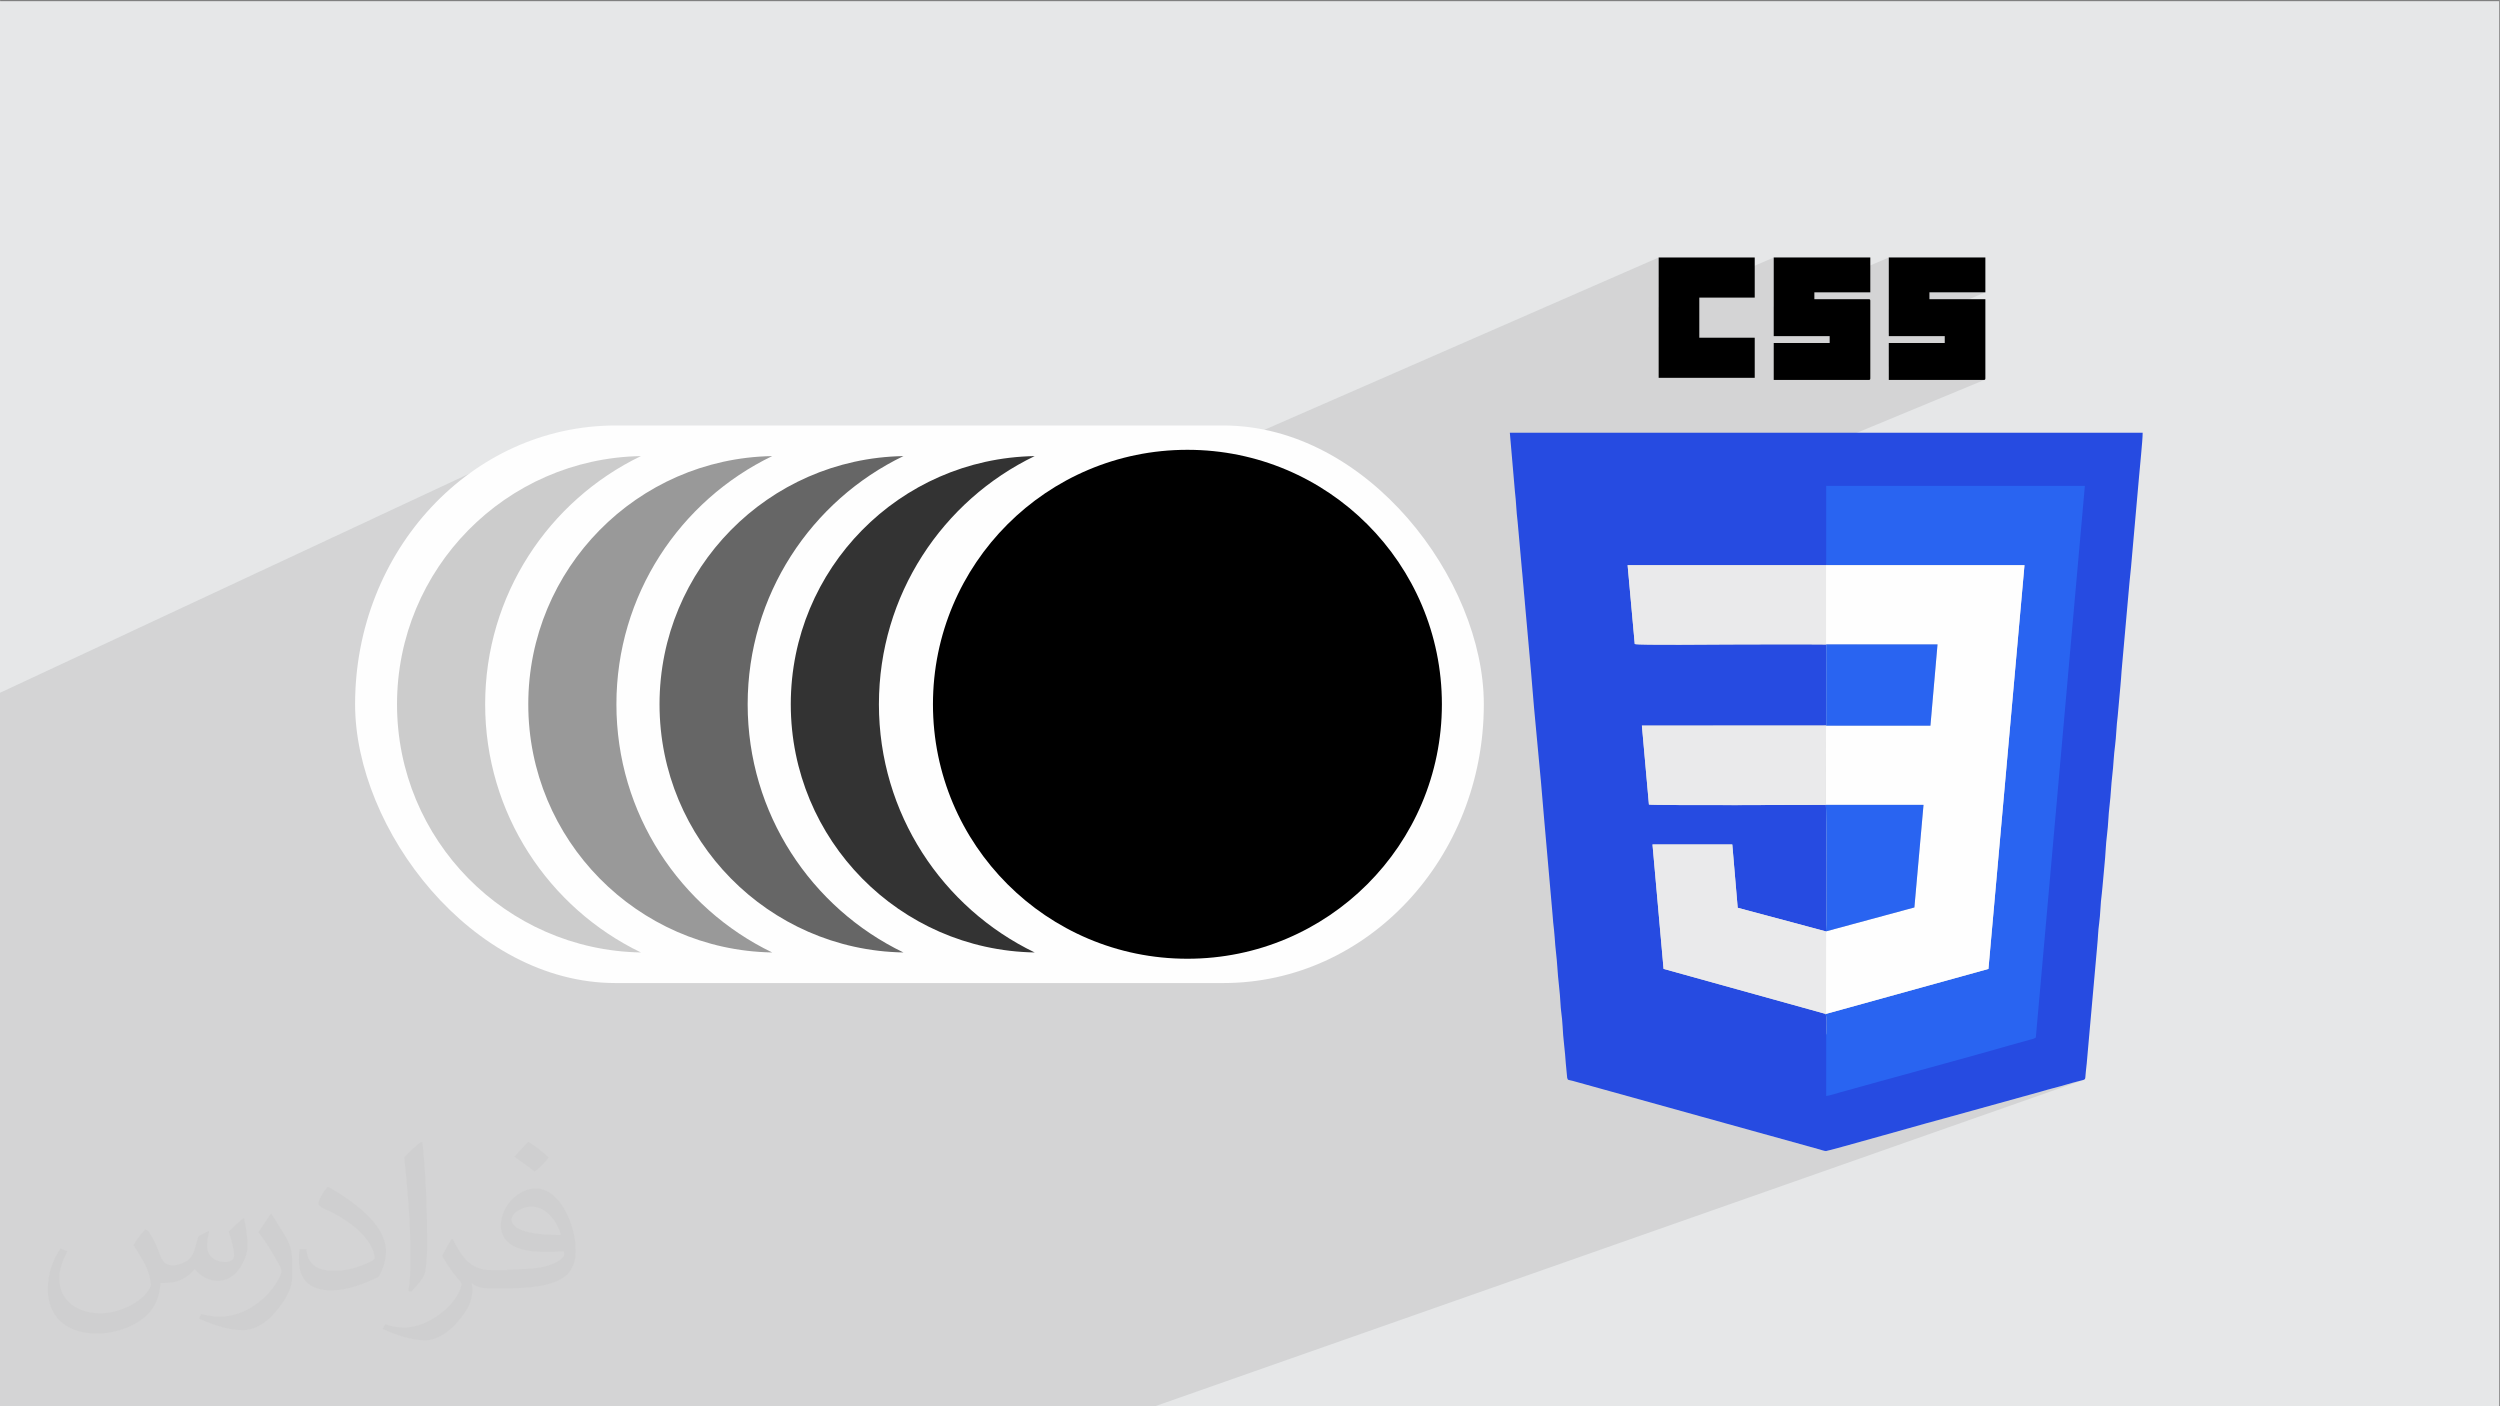
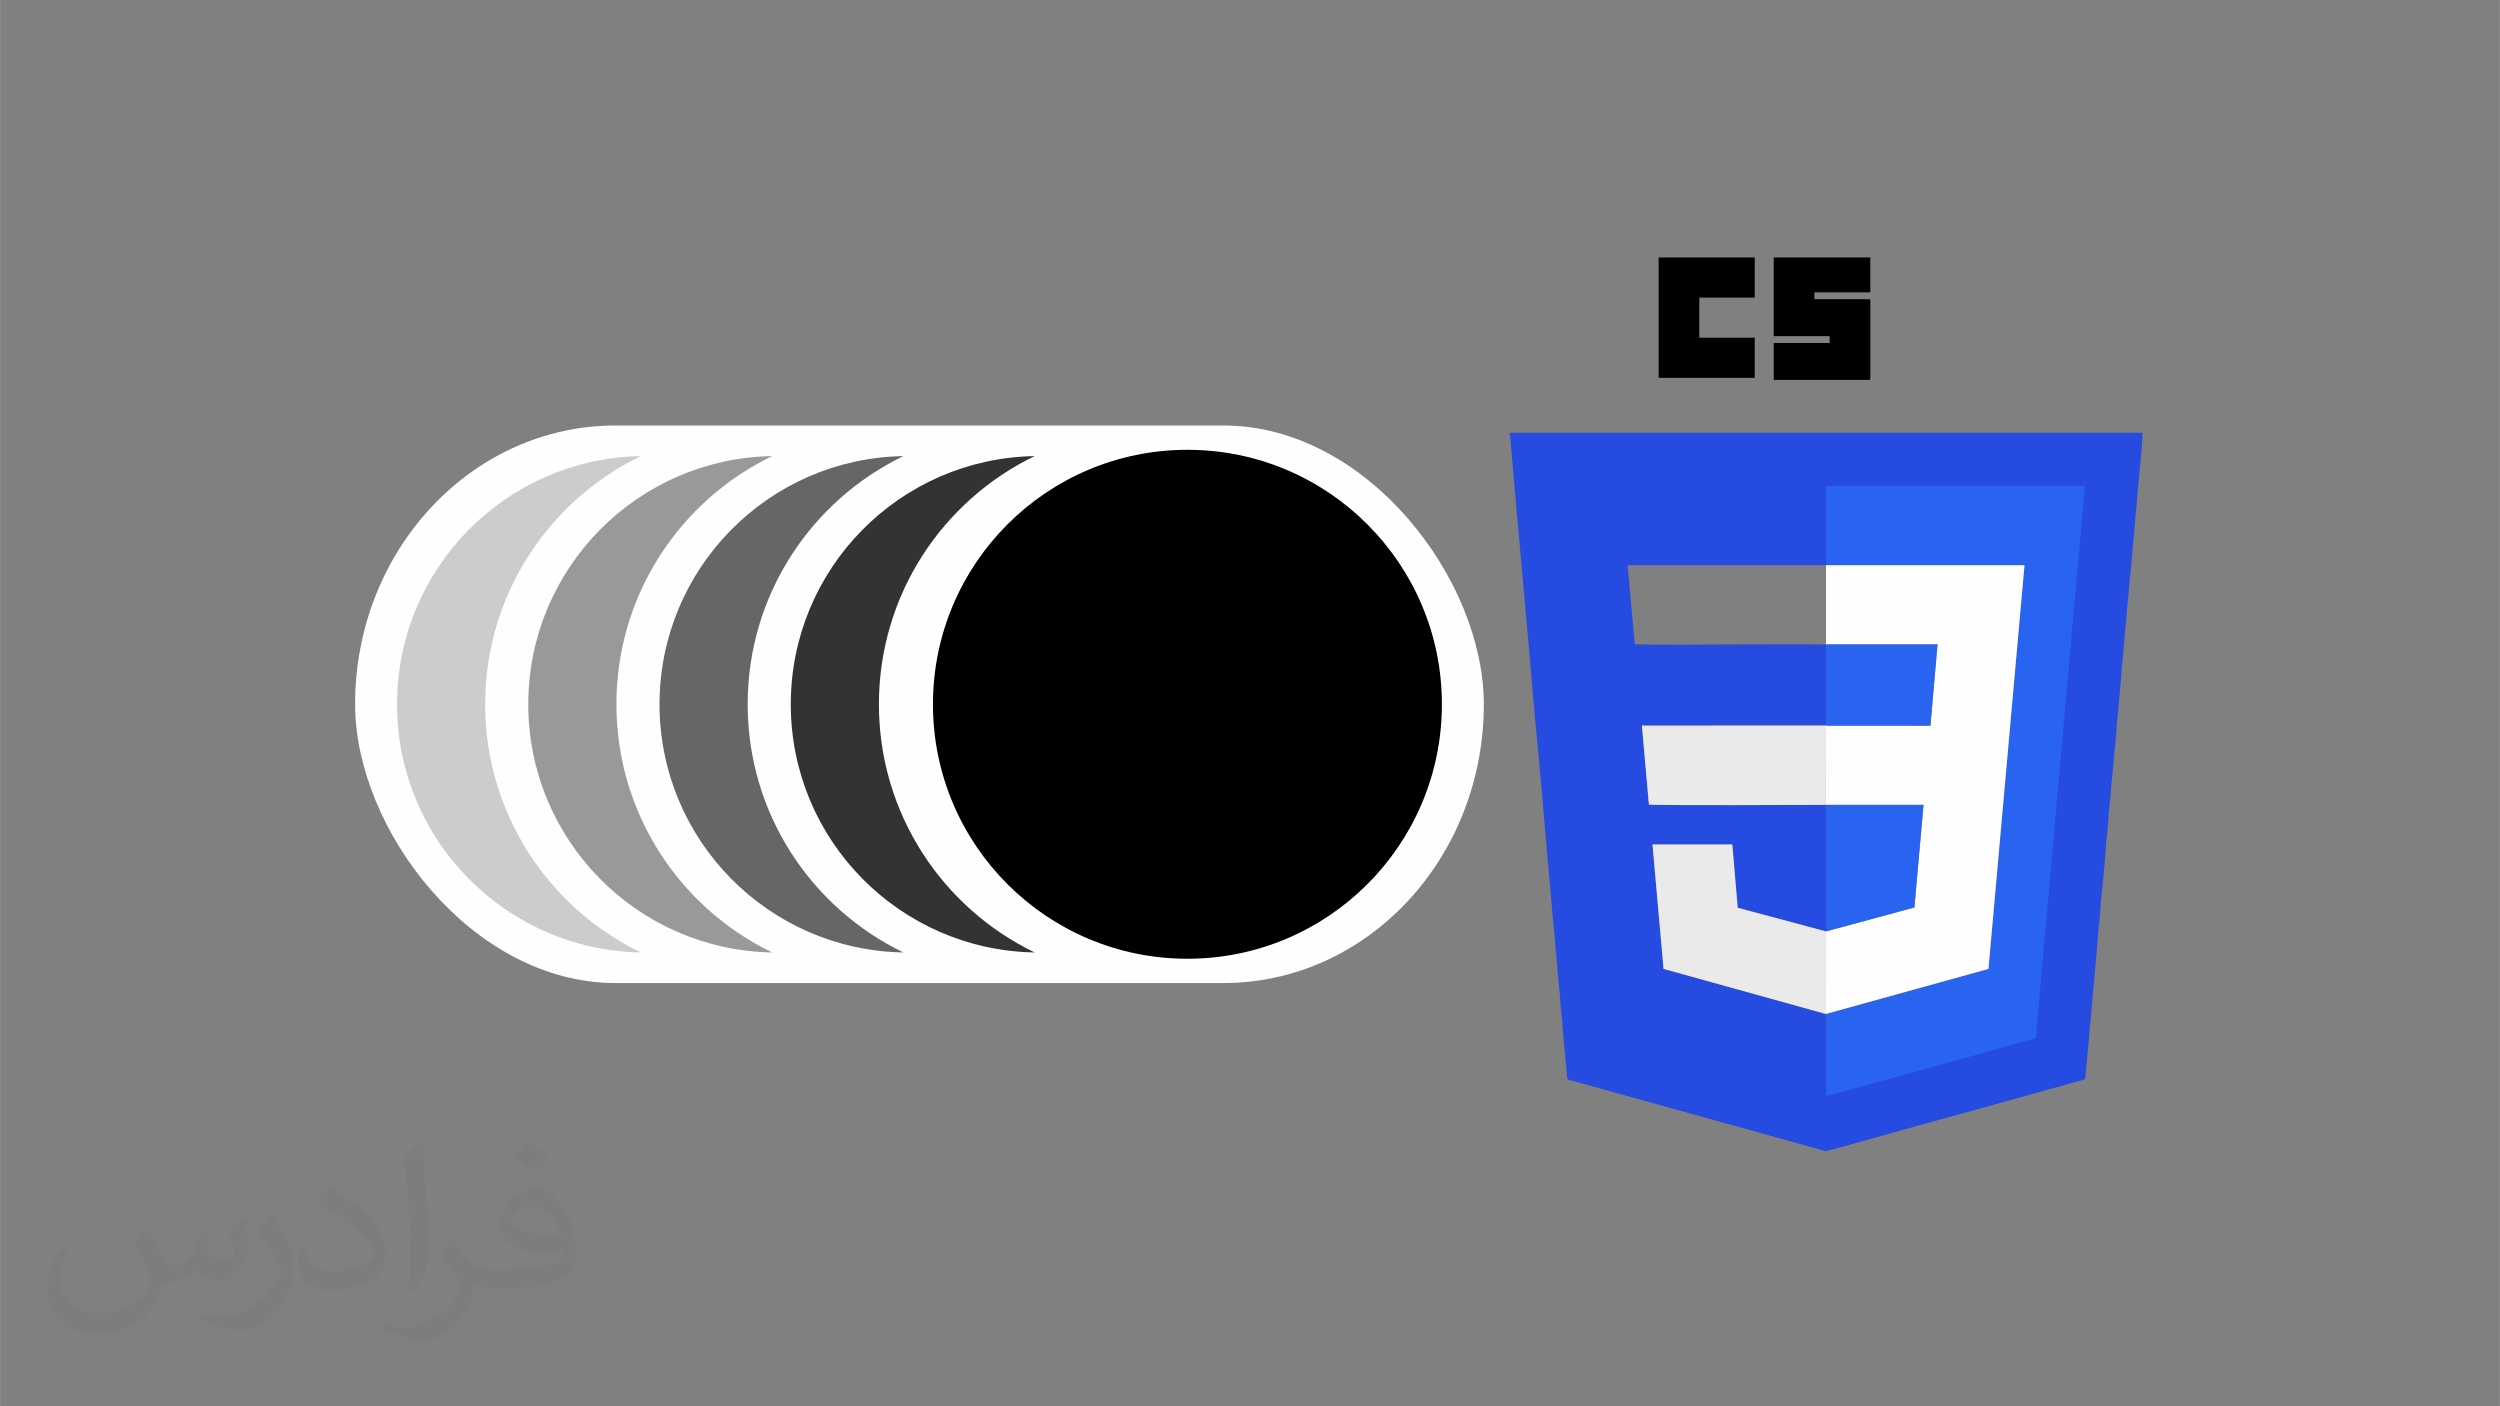
<svg xmlns="http://www.w3.org/2000/svg" xml:space="preserve" width="3.703in" height="2.083in" version="1.1" style="shape-rendering:geometricPrecision; text-rendering:geometricPrecision; image-rendering:optimizeQuality; fill-rule:evenodd; clip-rule:evenodd" viewBox="0 0 3703.33 2083.33">
  <rect x="0" y="0" width="3703.33" height="2083.33" fill="#808080" stroke="none" />
  <defs>
    <style type="text/css">
   
    .fil3 {fill:#FEFEFE}
    .fil4 {fill:black}
    .fil9 {fill:#264BE1}
    .fil10 {fill:#2964F1}
    .fil5 {fill:#333333}
    .fil6 {fill:#666666}
    .fil7 {fill:#999999}
    .fil8 {fill:#CCCCCC}
    .fil0 {fill:#E6E7E8}
    .fil12 {fill:#EAEAEB}
    .fil11 {fill:#FEFEFE}
    .fil2 {fill:#373435;fill-opacity:0.031}
    .fil1 {fill:#373435;fill-opacity:0.102}
   
  </style>
  </defs>
  <g id="Layer_x0020_1">
-     <polygon class="fil0" points="-2.17,1.74 3702.16,1.74 3702.16,2084.93 -2.17,2084.93 " />
-     <polygon class="fil1" points="1479.25,2084.93 1347.91,2084.93 1346.58,2084.93 1340.74,2084.93 1336.91,2084.93 1332.08,2084.93 1320.17,2084.93 1160.45,2084.93 1108.29,2084.93 1107.22,2084.93 1012.83,2084.93 994.33,2084.93 939.05,2084.93 842.11,2084.93 810.84,2084.93 810.52,2084.93 800.01,2084.93 744.3,2084.93 728.63,2084.93 715.54,2084.93 611.88,2084.93 580.39,2084.93 500.51,2084.93 473.77,2084.93 420.46,2084.93 394.54,2084.93 388.23,2084.93 375.57,2084.93 285.27,2084.93 247.23,2084.93 236.75,2084.93 148.19,2084.93 125.09,2084.93 116.26,2084.93 115.73,2084.93 59.95,2084.93 -2.17,2084.93 -2.17,2084.39 -2.17,2039.96 -2.17,2029.83 -2.17,2029.83 -2.17,2021.45 -2.17,1981.84 -2.17,1980.74 -2.17,1961.8 -2.17,1950.72 -2.17,1932.98 -2.17,1931.12 -2.17,1931.02 -2.17,1912.91 -2.17,1897.82 -2.17,1878.21 -2.17,1832.24 -2.17,1829.36 -2.17,1803.86 -2.17,1794.65 -2.17,1781.91 -2.17,1781.61 -2.17,1755.41 -2.17,1732.8 -2.17,1722.7 -2.17,1722.39 -2.17,1716.05 -2.17,1715.52 -2.17,1707.59 -2.17,1686.99 -2.17,1678.48 -2.17,1676.23 -2.17,1674.69 -2.17,1672.6 -2.17,1659.89 -2.17,1655.98 -2.17,1647.43 -2.17,1645.53 -2.17,1626.33 -2.17,1617.74 -2.17,1614.42 -2.17,1608.51 -2.17,1597.51 -2.17,1584.67 -2.17,1580.99 -2.17,1559.27 -2.17,1529.24 -2.17,1519.27 -2.17,1456.3 -2.17,1407.11 -2.17,1357.1 -2.17,1328.01 -2.17,1278.15 -2.17,1247.97 -2.17,1197.2 -2.17,1165.91 -2.17,1114.21 -2.17,1081.74 -2.17,1027.24 760.26,671.24 742.46,680.39 725.17,690.36 708.41,701.13 692.21,712.67 676.59,724.96 661.59,737.96 647.23,751.66 633.53,766.02 620.53,781.03 608.24,796.64 605.69,800.22 808.47,706.3 824.89,699.59 841.7,693.65 858.87,688.52 876.37,684.21 894.2,680.75 912.32,678.16 930.72,676.46 949.36,675.67 936.69,682.06 924.27,688.88 912.12,696.11 900.24,703.75 888.66,711.78 877.36,720.2 866.37,728.99 855.7,738.15 845.35,747.67 835.34,757.54 825.67,767.74 816.34,778.27 807.39,789.13 799.56,799.29 1002.92,706.3 1019.34,699.59 1036.14,693.65 1053.31,688.52 1070.82,684.21 1088.65,680.75 1106.77,678.16 1125.16,676.46 1143.81,675.67 1131.13,682.06 1118.71,688.88 1106.56,696.11 1094.69,703.75 1083.1,711.78 1071.81,720.2 1060.82,728.99 1050.15,738.15 1039.8,747.67 1029.78,757.54 1020.11,767.74 1010.79,778.27 1001.83,789.13 995.38,797.51 1197.36,706.3 1213.78,699.59 1230.59,693.65 1247.76,688.52 1265.26,684.21 1283.09,680.75 1301.21,678.16 1319.61,676.46 1338.25,675.67 1325.57,682.06 1313.16,688.88 1301.01,696.11 1289.13,703.75 1277.54,711.78 1266.25,720.2 1255.26,728.99 1244.59,738.15 1234.24,747.67 1224.22,757.54 1214.55,767.74 1205.23,778.27 1196.28,789.13 1191.15,795.8 1391.8,706.3 1408.22,699.59 1425.03,693.65 1442.2,688.52 1459.7,684.21 1477.53,680.75 1495.65,678.16 1514.05,676.46 1532.69,675.67 1520.02,682.06 1507.6,688.88 1495.45,696.11 1483.57,703.75 1471.99,711.78 1460.69,720.2 1449.7,728.99 1439.03,738.15 1428.69,747.67 1418.67,757.54 1409,767.74 1399.67,778.27 1390.72,789.13 1385.56,795.83 1612.22,695.98 1629.34,689.23 1646.86,683.31 1664.75,678.23 1682.98,674.02 1701.55,670.7 1720.42,668.3 1739.56,666.85 1758.96,666.36 1778.36,666.85 1797.5,668.3 1800.02,668.62 2457.07,381.45 2457.07,455.2 2627.53,381.45 2627.53,454.47 2797.98,381.45 2797.98,458.58 2858.19,433.06 2941.07,433.06 2797.98,493.42 2797.98,497.96 2880.86,497.96 2880.86,508.12 2797.98,542.85 2797.98,562.85 2938.72,562.85 2939.34,562.83 2939.85,562.74 2940.26,562.59 2254.69,846.69 2254.75,847.43 2254.98,850.15 2255.22,852.85 2255.47,855.54 2255.72,858.22 2256,860.88 2259.46,899.62 2411.07,837.3 2419.26,837.3 2705.28,719.77 3088.46,719.77 3015.8,1537.11 3011.76,1539.09 2615.06,1680.51 2694.94,1702.7 2696.01,1703.02 2697.25,1703.4 2698.6,1703.81 2700,1704.23 2701.39,1704.61 2702.72,1704.93 2703.92,1705.14 2704.93,1705.22 2705.76,1705.09 2707.43,1704.7 2709.92,1704.08 2713.15,1703.24 2717.08,1702.2 2721.66,1700.96 2726.83,1699.56 2732.53,1697.99 2738.72,1696.28 2745.34,1694.44 2752.34,1692.49 2759.67,1690.45 2767.27,1688.33 2775.08,1686.14 2783.06,1683.9 2791.15,1681.63 2799.31,1679.34 2807.46,1677.04 2815.57,1674.77 2823.58,1672.52 2831.44,1670.31 2839.08,1668.17 2846.47,1666.09 2853.54,1664.12 2860.24,1662.24 2866.53,1660.5 2872.34,1658.89 2877.63,1657.43 2882.33,1656.14 2886.4,1655.04 2889.78,1654.13 2892.43,1653.44 3023.44,1617.13 3025.86,1616.43 3028.24,1615.74 3030.58,1615.06 3032.91,1614.4 3035.23,1613.75 3037.58,1613.11 3039.96,1612.48 3042.4,1611.85 3047.17,1610.62 3051.86,1609.33 3056.49,1608.02 3061.09,1606.69 3065.7,1605.36 3070.33,1604.05 3075.02,1602.77 3079.78,1601.54 3083.53,1600.62 3086.1,1599.93 1706.25,2084.93 1704.67,2084.93 1697.25,2084.93 1693.59,2084.93 1667.79,2084.93 1629.78,2084.93 1613.75,2084.93 1480.63,2084.93 " />
    <path class="fil2" d="M219.69 1823.57c7,11 12,21 16,32 3,7 5,19 21,19 5,0 11,-2 17,-5 7,-3 11,-9 14,-17l6 -21 15 -8 1 1c-2,8 -3,15 -3,21 0,18 15,24 27,24 7,0 13,-3 13,-10 0,-8 -4,-23 -8,-35 7,-7 14,-14 22,-20l1 1c3,15 5,30 5,40 0,10 -4,20 -8,27 -7,14 -20,25 -36,25 -12,0 -25,-6 -34,-17l-1 0c-9,11 -22,20 -43,20l-7 0c-1,14 -4,24 -9,33 -13,25 -50,42 -85.02,42 -49,0 -73.02,-28 -73.02,-66 0,-23 8,-45 19,-60l10 4c-7,14 -12,27 -12,40 0,35 29,52 61,52 31,0 68.01,-20 75.01,-42 -3,-25 -12,-36 -26,-59 4,-8 10,-15 17,-23l1 0 0 0 0 0 0 0 4 2 0 0 0.02 -0.01 -0.01 0.01 0 0 0 0 0.02 0zm563.05 -132.01c10,6 20,14 30,23 -6,8 -12,15 -21,21 -10,-8 -20,-15 -30,-22 7,-8 14,-15 21,-22l0 0 0 0 0 0 0 0zm5 96.02c-17,0 -30,11 -30,19 0,17 33,23 73.02,23 -5,-20 -22,-42 -43,-42l0 0 -0.01 0 -0.01 0 0 0zm-37 93.01c22,0 41,-1 55,-4 16,-4 30,-12 30,-18 0,-2 0,-3 -1,-5 -9,1 -19,1 -29,1 -29,0 -52,-7 -60,-23 -2,-4 -4,-10 -4,-15 0,-16 7,-31 19,-42 10,-9 21,-14 33,-14 20,0 37,17 48,42 6,14 11,30 11,51 0,14 -4,25 -12,34 -16,15 -45,21 -90.01,21l-21 0 0 0 -5 0c-11,0 -19,-2 -25,-7l-1 0c0,3 1,5 1,8 0,10 -3,23 -10,33 -20,30 -42,43 -60,43 -19,0 -42,-7 -63,-17l4 -7c7,3 16,5 29,5 34,0 78.01,-33 84.02,-64 -1,-3 -3,-6 -7,-10 -10,-12 -16,-22 -22,-32 5,-10 10,-18 14,-25l2 0c14,29 28,46 57,46l4 0 0 0 21 0 0 0 0 0 0 0 -2 -1 0 0 0 0 0 0 -0.01 0zm-146.01 31c3,-14 3,-29 3,-43l0 -21c0,-39 -5,-96.02 -9,-133.01 7,-8 17,-17 25,-23l2 1c5,47 7,101.01 7,151.02 0,13 -1,26 -2,35 -1,12 -8,21 -22,35l-3 -1 0 0 0 0 -1 -1 0 0 0 0 0 -0.01 0 0zm-151.02 -62.02c1,18 10,33 41,33 20,0 36,-5 55,-14 3,-2 5,-3 5,-5 0,-12 -9,-27 -24,-41 -14,-13 -34,-25 -51,-32 -6,-3 -8,-5 -8,-8 0,-5 7,-17 13,-24l2 0c20,11 43,27 60,44 15,16 25,33 25,51 0,13 -4,26 -11,38 -23,11 -46,20 -70.01,20 -29,0 -48,-13 -48,-45 0,-3 0,-9 1,-16l10 0 0 0 0 0 0 0 0 -1 0 0 0 0 0.01 0 -0.01 0.01 0.01 -0.01zm-52 -52l18 29c7,11 13,22 13,41l0 24c0,19 -12,39 -32,60 -15,14 -29,19 -41,19 -19,0 -40,-6 -65,-17l3 -7c8,2 17,4 28,4 36,0 72.02,-26 88.01,-58 2,-4 3,-7 3,-9 0,-4 -2,-8 -4,-11 -9,-17 -19,-33 -30,-47 6,-9 12,-18 18,-27l2 0 0 0 0 0 0 0 -1 -1 0 0 0 0 -0.01 0 0 0.01 0 -0.01z" />
    <g id="_2856274053296">
      <g>
        <rect class="fil3" x="525.92" y="630.35" width="1672.14" height="825.97" rx="385.88" ry="412.98" />
        <g>
          <circle class="fil4" cx="1758.96" cy="1043.34" r="376.98" />
          <path class="fil5" d="M1532.69 675.67c-200.14,3.43 -361.33,166.71 -361.33,367.67 0,200.96 161.19,364.24 361.33,367.67 -136.54,-65.9 -230.76,-205.77 -230.76,-367.67 0,-161.9 94.22,-301.77 230.76,-367.67z" />
          <path class="fil6" d="M1338.25 675.67c-200.14,3.43 -361.33,166.71 -361.33,367.67 0,200.96 161.19,364.24 361.33,367.67 -136.54,-65.9 -230.76,-205.77 -230.76,-367.67 0,-161.9 94.22,-301.77 230.76,-367.67z" />
          <path class="fil7" d="M1143.81 675.67c-200.14,3.43 -361.33,166.71 -361.33,367.67 0,200.96 161.19,364.24 361.33,367.67 -136.54,-65.9 -230.76,-205.77 -230.76,-367.67 0,-161.9 94.22,-301.77 230.76,-367.67z" />
          <path class="fil8" d="M949.36 675.67c-200.14,3.43 -361.33,166.71 -361.33,367.67 0,200.96 161.19,364.24 361.33,367.67 -136.54,-65.9 -230.76,-205.77 -230.76,-367.67 0,-161.9 94.22,-301.77 230.76,-367.67z" />
        </g>
      </g>
      <g>
        <path class="fil9" d="M2704.04 1501.93l-239.71 -66.6 -16.39 -184.29 118.2 -0.02 8.01 93.79 130.87 35.05 -0.09 -0.1c1.5,-8.7 0.87,-183.31 -0.17,-187.42 -11.74,0.09 -256.52,1.09 -262.11,-0.47l-10.43 -116.97 272.78 -0.03 154.67 0.13 -154.39 0 0.04 -120.41 164.85 0 -165.18 0.13c-47.35,-0.5 -94.98,-0.02 -142.37,-0.02 -16.13,0 -136.19,1.29 -140.98,-0.65l-10.57 -116.76 293.93 -0 0.28 0 69.99 -68.02 240.63 2.56 -31.69 724.3 -4.04 1.98c-1.56,0.45 -3.11,0.78 -4.93,1.28l-29.38 8.17c-63.37,18.24 -78.43,31.63 -142.22,49.36l-26.58 3.31c-6.43,1.77 -26.66,15.46 -33.37,16.52l-38.41 -45.13c0,-6.8 1.83,-25.18 -1.24,-29.7zm0.89 203.29c4,0 163.43,-45.65 187.5,-51.77l131.01 -36.31c6.54,-1.9 12.37,-3.63 18.96,-5.28 12.85,-3.22 24.53,-7.11 37.38,-10.31 11.76,-2.94 8.5,-1.17 10.07,-13.39 2.02,-15.73 3.29,-37.49 5.13,-55.08l11.73 -131.36c1.22,-11.7 1.22,-21.95 2.92,-33.83 1.94,-13.57 1.82,-29.25 3.91,-43.78 0.45,-3.16 0.87,-8.1 1.06,-10.67 1.22,-16.15 4.15,-41.47 4.75,-55.46 0.56,-12.94 3.3,-29.59 3.91,-43.79 0.58,-13.48 3.06,-28.82 3.93,-44.55 0.8,-14.35 3.02,-27.73 3.91,-43.79 0.35,-6.2 1.35,-15.5 2.11,-21.35 1.8,-13.96 1.89,-28.17 3.91,-43.79l4.01 -44.47c0.83,-7.91 1.14,-14.69 1.74,-22.5l7.82 -87.57c1.1,-14.23 2.76,-28.98 3.91,-43.79 0.53,-6.8 1.72,-15.21 2.23,-22l11.72 -132.15c1.2,-15.35 5.54,-55.22 5.54,-67.19l-937.5 0 7.6 87.79c1.75,13.48 1.96,28.62 3.91,43.79l4 44.48c1.55,14.79 2.43,29.63 3.91,43.78l11.8 132.07c5.48,72.4 13.94,147.6 19.54,219.72l12.59 143.01c0.17,3.01 0.49,7.21 0.88,10.85 0.69,6.54 1.83,15.32 2.2,22.04 0.85,15.43 3.16,30.23 3.91,43.79 1.01,18.23 3.99,37.62 4.72,54.7 0.14,3.22 0.52,7.87 1,11.52 0.75,5.83 1.93,15.88 2.13,22.11 0.49,15.56 3.75,37.31 4.72,54.71l2.05 21.41c1.07,3.78 1.32,2.66 8.1,4.41l365.31 101.48c2.58,0.73 7.57,2.52 9.99,2.52z" />
        <path class="fil10" d="M2705.28 837.29l293.73 0.01 -53.38 598.1 -240.63 66.61 -0.96 -0.08c3.07,4.53 1.24,22.9 1.24,29.7l0 92.07c6.71,-1.06 14.13,-3.65 20.56,-5.43l58.17 -16.11c63.8,-17.74 130.07,-35.39 193.44,-53.63l29.38 -8.17c1.81,-0.5 3.36,-0.83 4.93,-1.28l4.04 -1.98 72.66 -817.34 -383.17 0 0 117.52z" />
        <polygon class="fil11" points="2705,954.72 2870.18,954.59 2859.67,1075 2705,1074.87 2704.77,1192.33 2849.42,1192.35 2835.89,1344.31 2704.94,1379.76 2705.03,1379.86 2705,1502.01 2945.63,1435.4 2999.02,837.3 2705.28,837.29 2705,837.29 " />
        <polygon class="fil12" points="2704.04,1501.93 2705,1502.01 2705.03,1379.86 2574.15,1344.81 2566.15,1251.02 2447.94,1251.04 2464.33,1435.33 " />
-         <path class="fil12" d="M2705 954.72l0 -117.43 -293.93 0 10.57 116.76c4.8,1.94 124.85,0.65 140.98,0.65 47.39,0 95.02,-0.48 142.37,0.02z" />
        <path class="fil12" d="M2704.77 1192.33l0.23 -117.47 -272.78 0.03 10.43 116.97c5.59,1.56 250.37,0.56 262.11,0.47z" />
-         <path class="fil4" d="M2797.98 497.96l82.88 0 0 10.17 -82.88 0 0 54.73 140.74 0c1.8,0 2.35,-0.54 2.35,-2.35l0 -117.29 -82.88 0 0 -10.16 82.88 0 0 -51.61 -143.09 0 0 116.5z" />
        <path class="fil4" d="M2627.53 497.96l82.88 0 0 10.17 -82.88 0 0 54.73 140.74 0c1.8,0 2.35,-0.54 2.35,-2.35l0 -114.94c0,-1.8 -0.54,-2.35 -2.35,-2.35l-80.54 0 0 -10.16 82.88 0 0 -51.61 -143.09 0 0 116.5z" />
        <path class="fil10" d="M2704.94 1379.76l130.96 -35.44 13.53 -151.96 -144.65 -0.01c1.04,4.11 1.67,178.72 0.17,187.42z" />
        <polygon class="fil4" points="2457.07,559.72 2599.38,559.72 2599.38,500.3 2517.28,500.3 2517.28,440.88 2599.38,440.88 2599.38,381.45 2457.07,381.45 " />
        <polygon class="fil10" points="2859.67,1075 2870.18,954.59 2705.33,954.59 2705.28,1075 " />
      </g>
    </g>
  </g>
</svg>